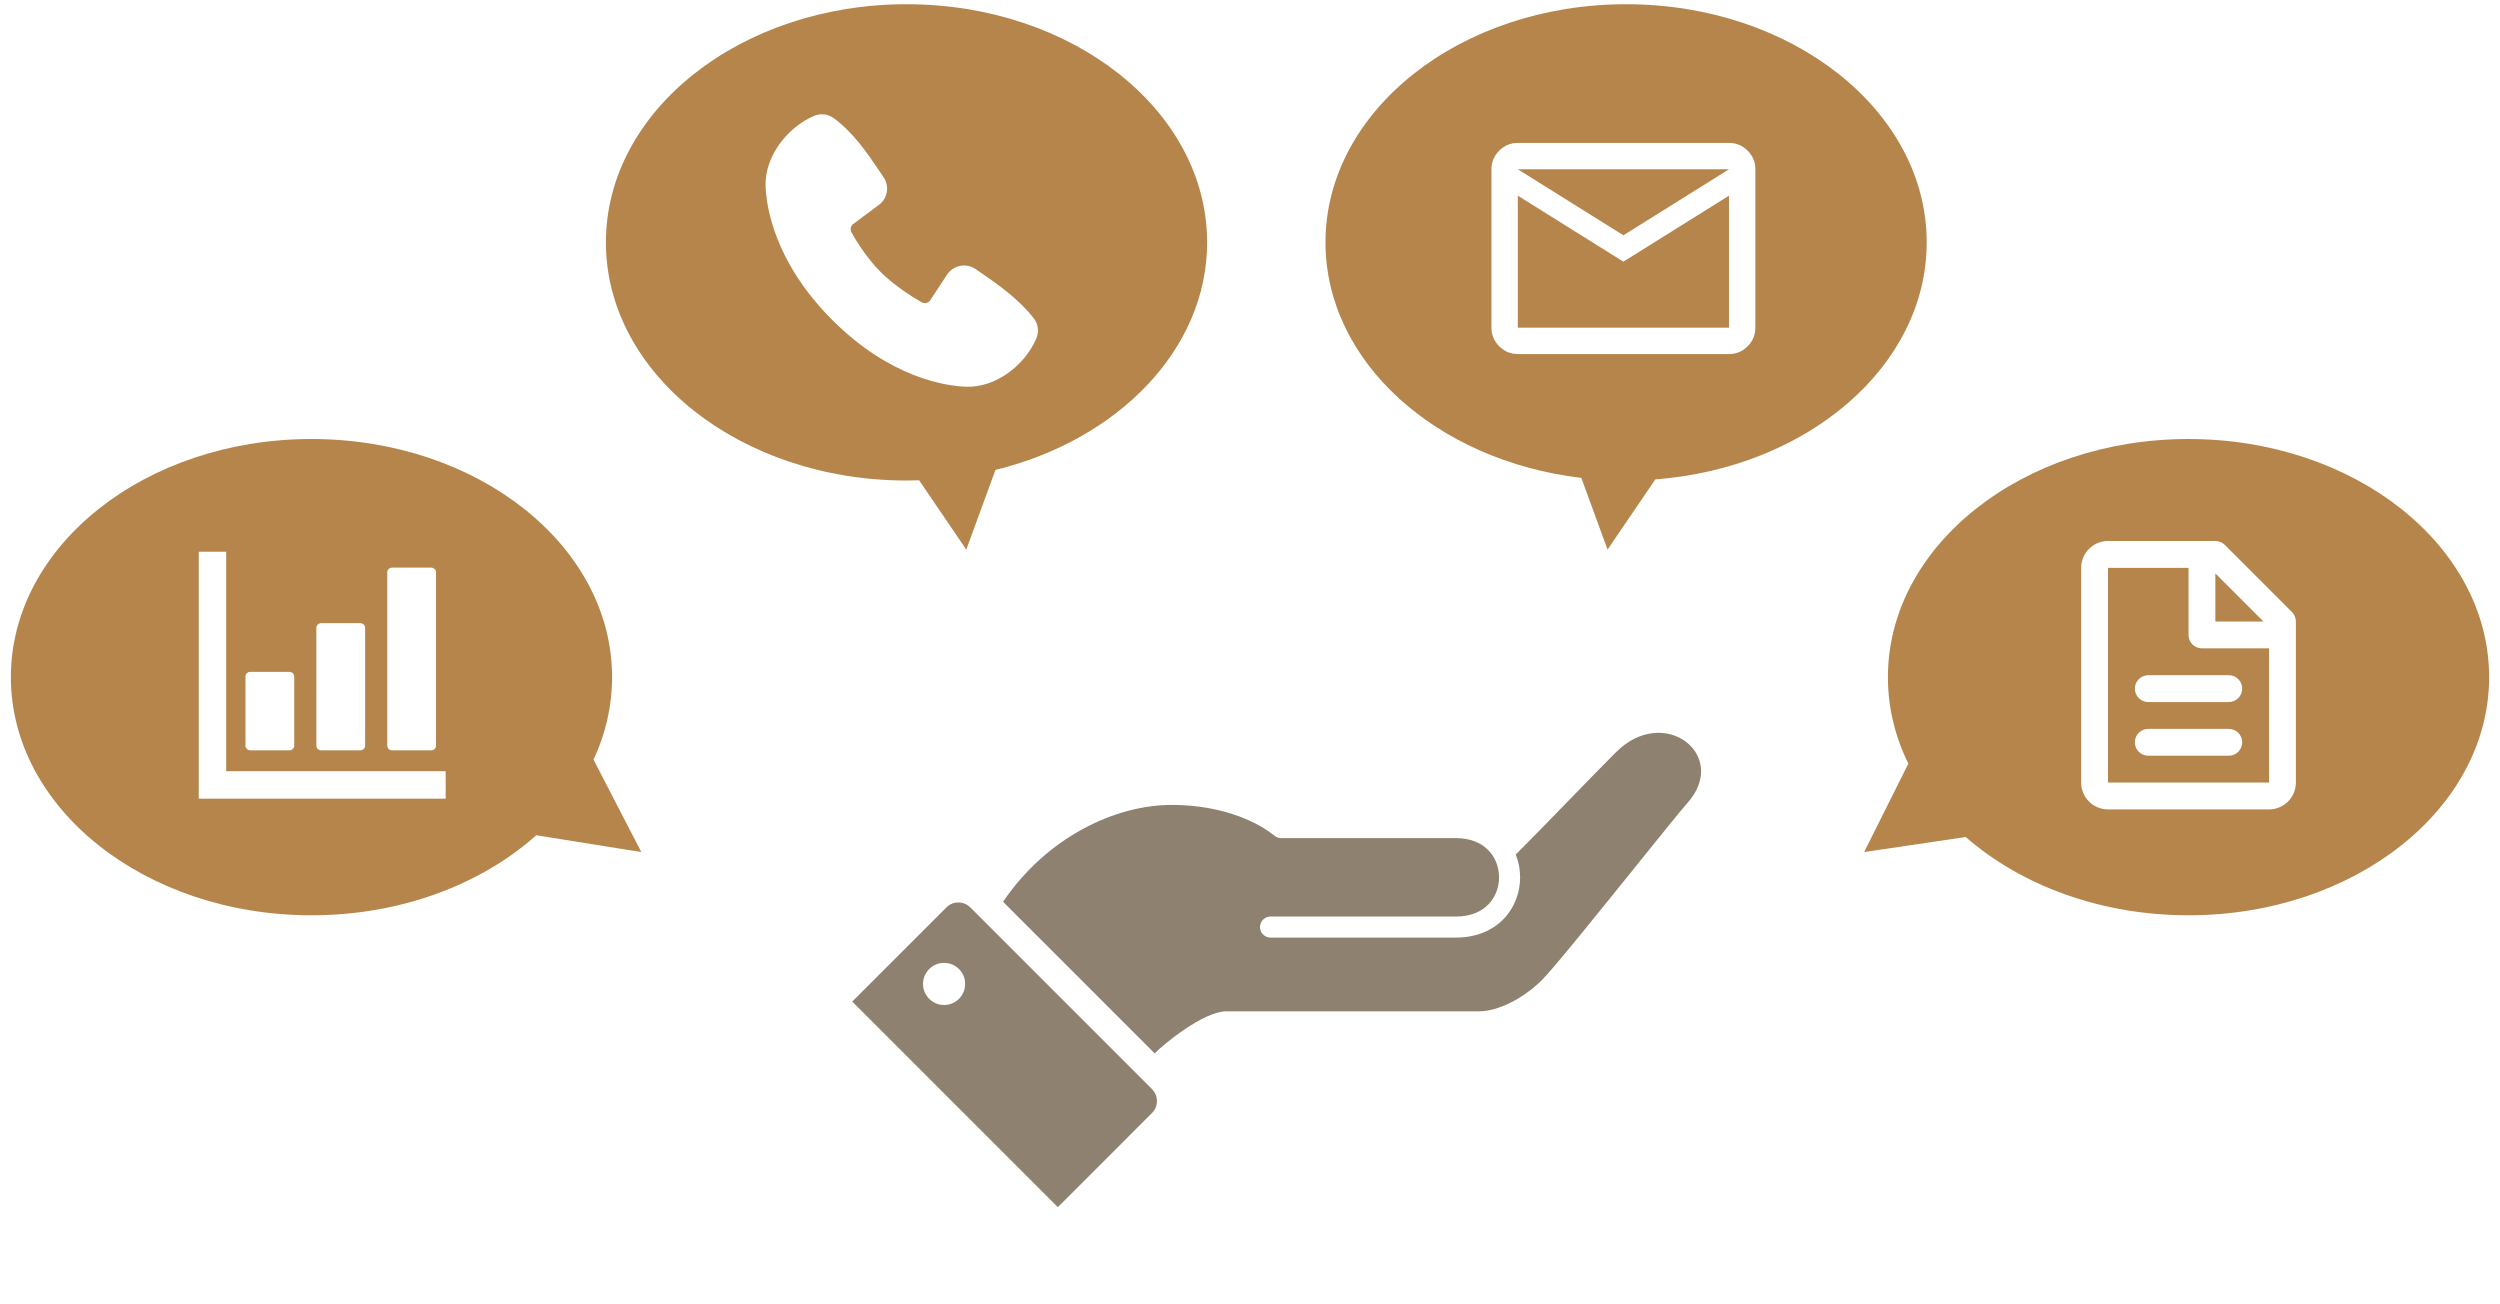
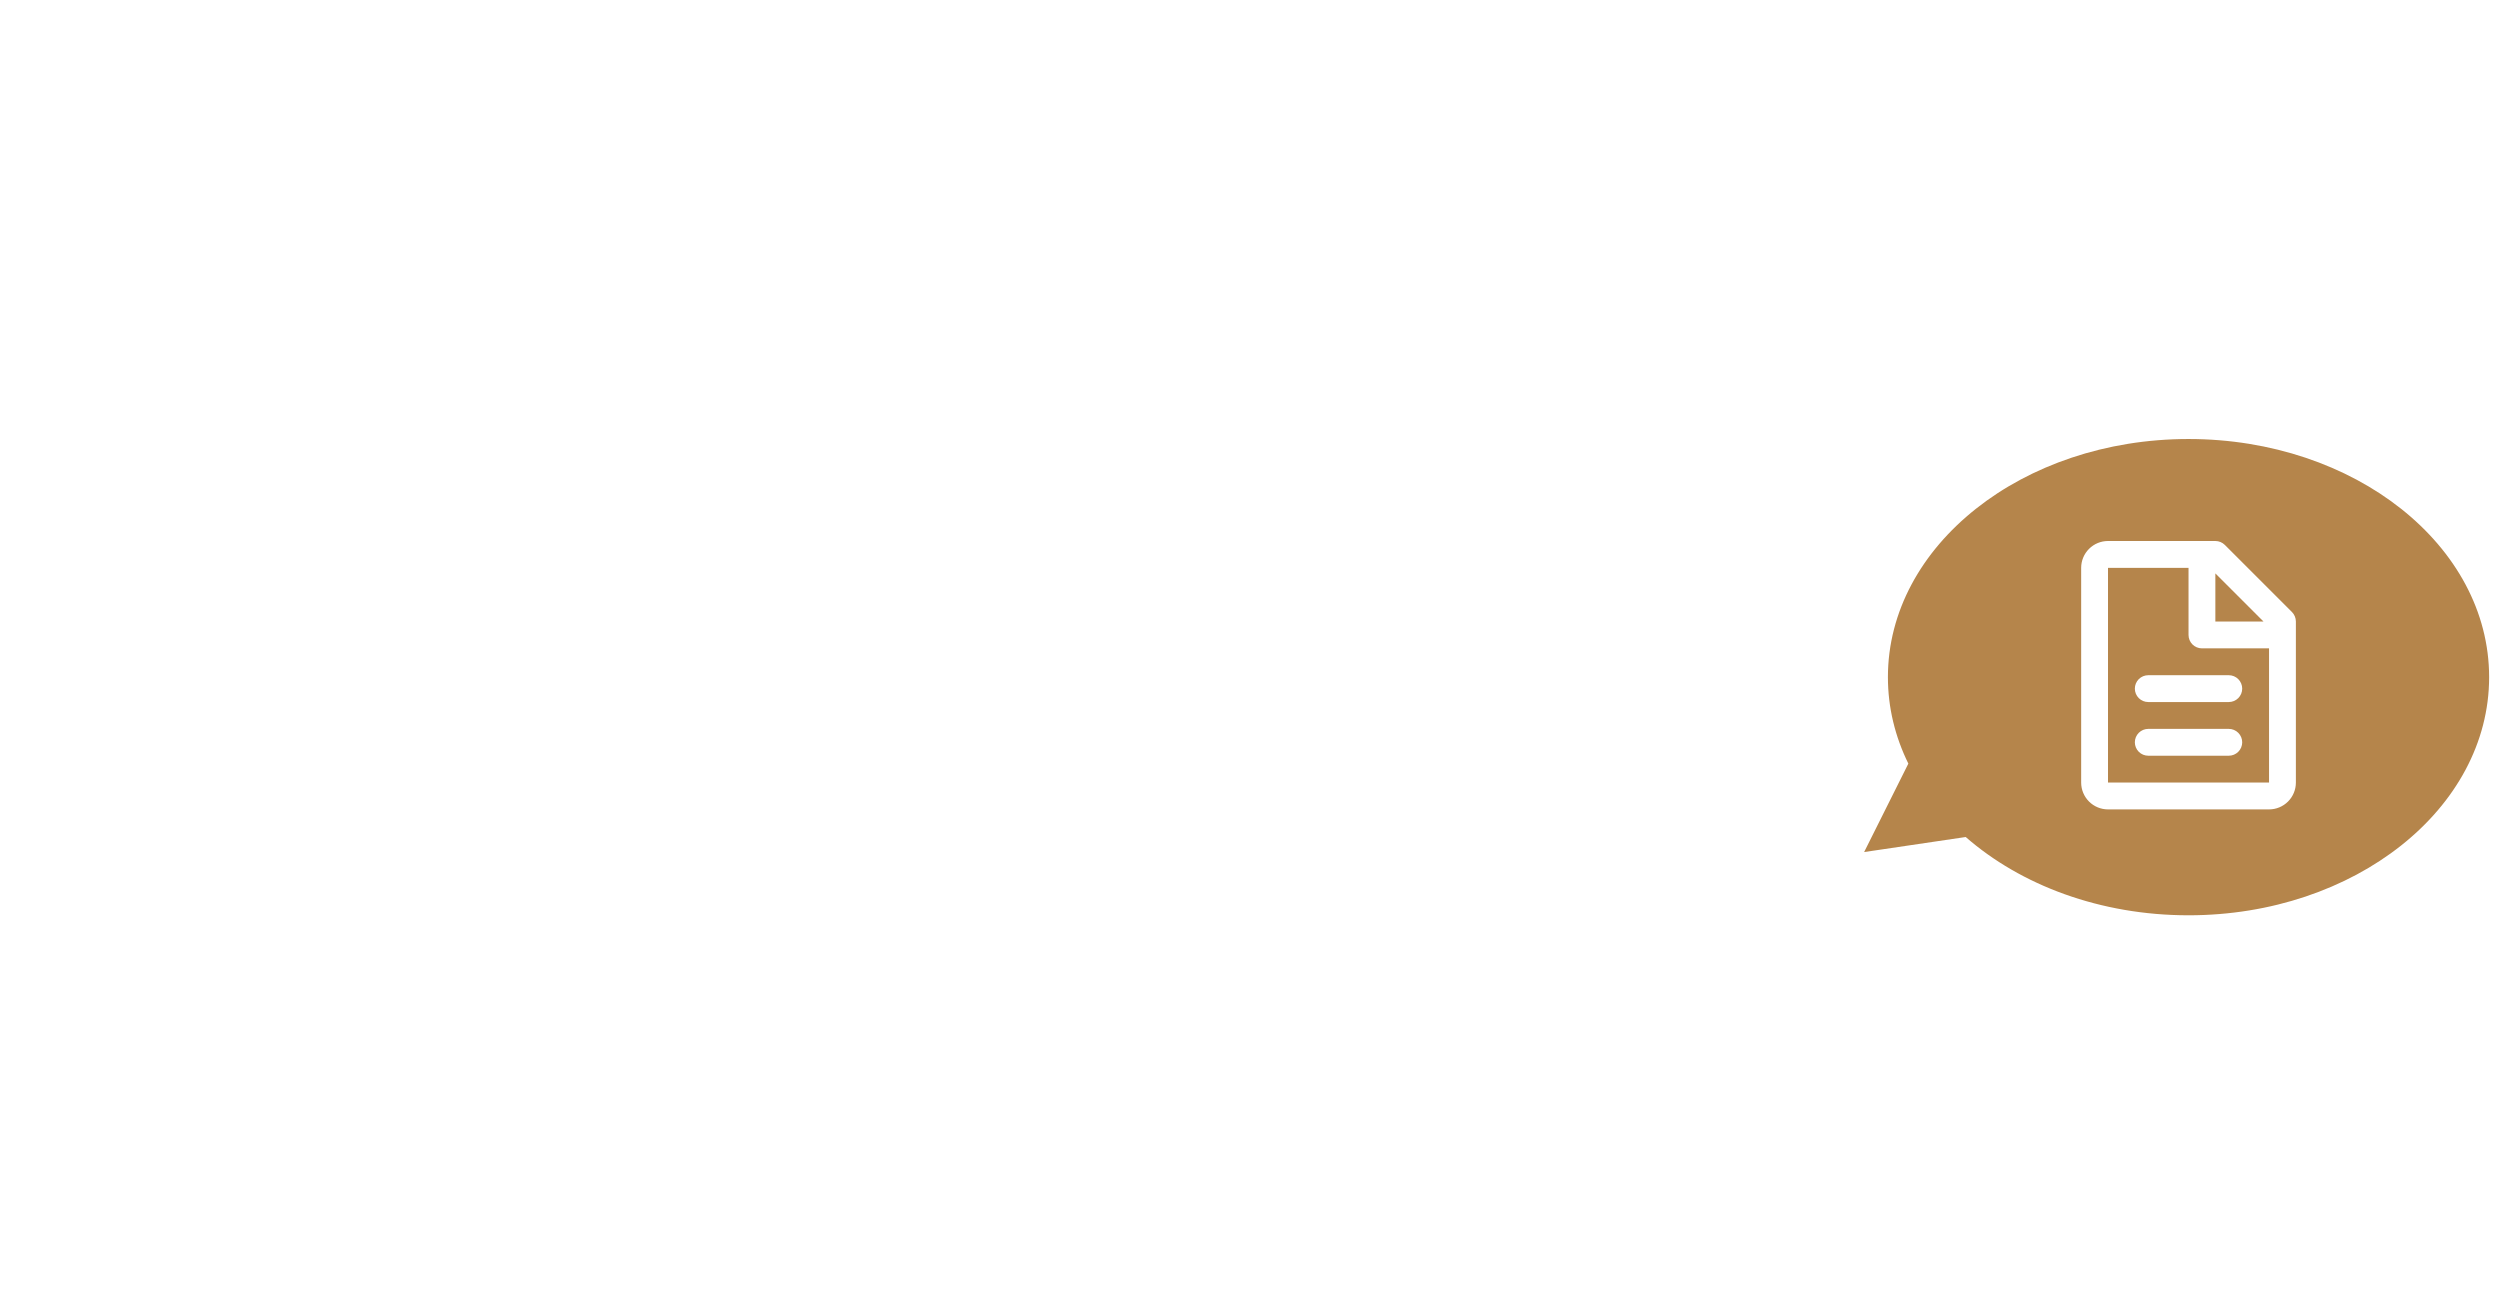
<svg xmlns="http://www.w3.org/2000/svg" width="230" height="120" viewBox="0 0 230 120" fill="none">
  <path fill-rule="evenodd" clip-rule="evenodd" d="M201.344 84.207C216.618 84.207 229 74.398 229 62.298C229 50.198 216.618 40.389 201.344 40.389C186.07 40.389 173.688 50.198 173.688 62.298C173.688 65.104 174.354 67.787 175.568 70.253L171.5 78.389L180.845 77.005C185.905 81.429 193.215 84.207 201.344 84.207ZM192.19 50.496C191.727 50.959 191.467 51.587 191.467 52.242V71.996C191.467 72.651 191.727 73.279 192.19 73.742C192.653 74.205 193.282 74.465 193.936 74.465H208.752C209.407 74.465 210.035 74.205 210.498 73.742C210.961 73.279 211.221 72.651 211.221 71.996V57.18C211.221 56.853 211.091 56.539 210.86 56.307L204.686 50.134C204.455 49.903 204.141 49.772 203.813 49.772H193.936C193.282 49.772 192.653 50.032 192.19 50.496ZM203.813 52.753L208.241 57.18H203.813V52.753ZM193.936 52.242H201.344V58.415C201.344 58.742 201.474 59.056 201.706 59.288C201.937 59.519 202.251 59.649 202.579 59.649H208.752V71.996H193.936V52.242ZM196.767 62.48C196.536 62.712 196.406 63.026 196.406 63.353C196.406 63.681 196.536 63.995 196.767 64.226C196.999 64.458 197.313 64.588 197.64 64.588H205.048C205.376 64.588 205.69 64.458 205.921 64.226C206.153 63.995 206.283 63.681 206.283 63.353C206.283 63.026 206.153 62.712 205.921 62.48C205.69 62.249 205.376 62.119 205.048 62.119H197.64C197.313 62.119 196.999 62.249 196.767 62.48ZM196.767 67.419C196.536 67.65 196.406 67.964 196.406 68.292C196.406 68.619 196.536 68.933 196.767 69.165C196.999 69.396 197.313 69.526 197.64 69.526H205.048C205.376 69.526 205.69 69.396 205.921 69.165C206.153 68.933 206.283 68.619 206.283 68.292C206.283 67.964 206.153 67.65 205.921 67.419C205.69 67.187 205.376 67.057 205.048 67.057H197.64C197.313 67.057 196.999 67.187 196.767 67.419Z" fill="#B5854B" />
-   <path fill-rule="evenodd" clip-rule="evenodd" d="M1 62.298C1 74.398 13.382 84.207 28.656 84.207C36.884 84.207 44.272 81.361 49.338 76.843L59 78.389L54.606 69.889C55.709 67.524 56.312 64.967 56.312 62.298C56.312 50.198 43.93 40.389 28.656 40.389C13.382 40.389 1 50.198 1 62.298ZM23.037 69.032H26.614C26.865 69.032 27.069 68.843 27.069 68.611V62.234C27.069 62.001 26.865 61.812 26.614 61.812H23.037C22.785 61.812 22.582 62.001 22.582 62.234V68.611C22.582 68.843 22.785 69.032 23.037 69.032ZM33.137 69.032H29.559C29.308 69.032 29.105 68.843 29.105 68.61V57.752C29.105 57.519 29.308 57.33 29.559 57.33H33.137C33.388 57.33 33.592 57.519 33.592 57.752V68.61C33.592 68.843 33.388 69.032 33.137 69.032ZM36.082 69.032H39.66C39.911 69.032 40.115 68.843 40.115 68.611V52.642C40.115 52.41 39.911 52.221 39.66 52.221H36.082C35.831 52.221 35.628 52.41 35.628 52.642V68.611C35.628 68.843 35.831 69.032 36.082 69.032ZM20.81 70.953H40.267H41.002V73.477H40.267H20.81H19.02H18.285V72.742V70.953V51.495V50.76H20.81V51.495V70.953Z" fill="#B5854B" />
-   <path fill-rule="evenodd" clip-rule="evenodd" d="M91.58 43.233C102.86 40.47 111.055 32.142 111.055 22.298C111.055 10.198 98.674 0.389 83.4 0.389C68.126 0.389 55.744 10.198 55.744 22.298C55.744 34.398 68.126 44.207 83.4 44.207C83.788 44.207 84.175 44.201 84.56 44.188L88.897 50.562L91.58 43.233ZM76.572 29.441C81.936 34.804 87.059 35.512 88.866 35.578C91.632 35.68 94.29 33.593 95.341 31.141C95.472 30.838 95.519 30.505 95.477 30.177C95.436 29.849 95.306 29.538 95.103 29.277C93.69 27.468 91.792 26.158 90.106 24.995C89.992 24.916 89.879 24.838 89.768 24.761C89.367 24.484 88.874 24.372 88.393 24.45C87.912 24.528 87.48 24.788 87.187 25.178L85.593 27.604C85.51 27.735 85.379 27.829 85.229 27.867C85.079 27.905 84.92 27.883 84.784 27.808C83.706 27.19 82.133 26.138 81.004 25.008C79.874 23.879 78.888 22.377 78.333 21.369C78.264 21.241 78.244 21.092 78.277 20.949C78.309 20.807 78.393 20.682 78.511 20.596L80.96 18.777C81.31 18.474 81.536 18.052 81.596 17.592C81.655 17.133 81.543 16.667 81.281 16.285C81.163 16.112 81.043 15.935 80.921 15.755C79.811 14.112 78.507 12.184 76.697 10.866C76.438 10.678 76.135 10.561 75.817 10.526C75.499 10.491 75.177 10.54 74.883 10.666C72.445 11.712 70.333 14.389 70.434 17.146C70.501 18.954 71.208 24.076 76.572 29.441Z" fill="#B5854B" />
-   <path fill-rule="evenodd" clip-rule="evenodd" d="M152.289 44.105C166.301 43.034 177.256 33.68 177.256 22.298C177.256 10.198 164.874 0.389 149.6 0.389C134.326 0.389 121.945 10.198 121.945 22.298C121.945 33.289 132.161 42.39 145.481 43.966L147.896 50.562L152.289 44.105ZM137.927 31.859C138.402 32.334 138.973 32.572 139.641 32.572H159.066C159.734 32.573 160.306 32.335 160.781 31.859C161.256 31.383 161.494 30.811 161.494 30.144V15.575C161.495 14.908 161.257 14.337 160.781 13.861C160.305 13.385 159.734 13.147 159.066 13.147H139.641C138.974 13.148 138.403 13.386 137.927 13.861C137.451 14.336 137.213 14.907 137.213 15.575V30.144C137.214 30.812 137.452 31.384 137.927 31.859ZM139.641 18.003L149.353 24.073L159.066 18.003V30.144H139.641V18.003ZM159.066 15.575L149.353 21.645L139.641 15.575H159.066Z" fill="#B5854B" />
-   <path fill-rule="evenodd" clip-rule="evenodd" d="M92.282 82.965L106.233 96.916C106.879 96.206 110.689 93.041 112.821 93.041H136.072C137.816 93.041 140.141 91.878 141.885 90.134C142.938 89.081 147.031 83.999 150.449 79.755C152.69 76.972 154.641 74.55 155.255 73.859C159.13 69.5 153.123 64.751 148.667 69.208C147.496 70.379 145.888 72.033 144.241 73.727C142.541 75.476 140.798 77.268 139.451 78.618C139.718 79.289 139.851 80.004 139.851 80.714C139.851 82.086 139.357 83.477 138.346 84.531C137.322 85.597 135.826 86.259 133.941 86.259H133.915H133.89H133.864H133.838H133.812H133.786H133.76H133.734H133.708H133.682H133.655H133.628H133.602H133.575H133.548H133.521H133.494H133.467H133.44H133.412H133.385H133.357H133.33H133.302H133.274H133.246H133.218H133.19H133.162H133.134H133.105H133.077H133.048H133.02H132.991H132.962H132.933H132.904H132.875H132.846H132.817H132.787H132.758H132.728H132.699H132.669H132.639H132.609H132.58H132.55H132.519H132.489H132.459H132.429H132.398H132.368H132.337H132.307H132.276H132.245H132.214H132.183H132.152H132.121H132.09H132.059H132.027H131.996H131.964H131.933H131.901H131.869H131.838H131.806H131.774H131.742H131.71H131.678H131.646H131.613H131.581H131.548H131.516H131.483H131.451H131.418H131.385H131.353H131.32H131.287H131.254H131.221H131.188H131.154H131.121H131.088H131.054H131.021H130.987H130.954H130.92H130.886H130.853H130.819H130.785H130.751H130.717H130.683H130.649H130.615H130.581H130.546H130.512H130.478H130.443H130.409H130.374H130.339H130.305H130.27H130.235H130.201H130.166H130.131H130.096H130.061H130.026H129.991H129.955H129.92H129.885H129.85H129.814H129.779H129.743H129.708H129.672H129.637H129.601H129.566H129.53H129.494H129.458H129.422H129.387H129.351H129.315H129.279H129.243H129.206H129.17H129.134H129.098H129.062H129.025H128.989H128.953H128.916H128.88H128.843H128.807H128.77H128.734H128.697H128.661H128.624H128.587H128.551H128.514H128.477H128.44H128.403H128.366H128.329H128.292H128.256H128.219H128.181H128.144H128.107H128.07H128.033H127.996H127.959H127.921H127.884H127.847H127.81H127.772H127.735H127.698H127.66H127.623H127.585H127.548H127.511H127.473H127.436H127.398H127.36H127.323H127.285H127.248H127.21H127.172H127.135H127.097H127.059H127.022H126.984H126.946H126.909H126.871H126.833H126.795H126.757H126.72H126.682H126.644H126.606H126.568H126.531H126.493H126.455H126.417H126.379H126.341H126.303H126.265H126.227H126.19H126.152H126.114H126.076H126.038H126H125.962H125.924H125.886H125.848H125.81H125.772H125.734H125.696H125.658H125.62H125.582H125.544H125.506H125.469H125.431H125.393H125.355H125.317H125.279H125.241H125.203H125.165H125.127H125.089H125.051H125.014H124.976H124.938H124.9H124.862H124.824H124.786H124.749H124.711H124.673H124.635H124.597H124.56H124.522H124.484H124.446H124.409H124.371H124.333H124.296H124.258H124.22H124.183H124.145H124.108H124.07H124.033H123.995H123.958H123.92H123.883H123.845H123.808H123.77H123.733H123.696H123.658H123.621H123.584H123.546H123.509H123.472H123.435H123.398H123.36H123.323H123.286H123.249H123.212H123.175H123.138H123.101H123.064H123.027H122.991H122.954H122.917H122.88H122.843H122.807H122.77H122.733H122.697H122.66H122.624H122.587H122.551H122.514H122.478H122.442H122.405H122.369H122.333H122.297H122.26H122.224H122.188H122.152H122.116H122.08H122.044H122.008H121.973H121.937H121.901H121.865H121.83H121.794H121.758H121.723H121.687H121.652H121.617H121.581H121.546H121.511H121.476H121.44H121.405H121.37H121.335H121.3H121.265H121.231H121.196H121.161H121.126H121.092H121.057H121.022H120.988H120.954H120.919H120.885H120.851H120.816H120.782H120.748H120.714H120.68H120.646H120.612H120.579H120.545H120.511H120.477H120.444H120.41H120.377H120.344H120.31H120.277H120.244H120.211H120.178H120.145H120.112H120.079H120.046H120.013H119.981H119.948H119.915H119.883H119.851H119.818H119.786H119.754H119.722H119.69H119.658H119.626H119.594H119.562H119.53H119.499H119.467H119.436H119.404H119.373H119.342H119.311H119.28H119.249H119.218H119.187H119.156H119.125H119.095H119.064H119.034H119.003H118.973H118.943H118.912H118.882H118.852H118.822H118.793H118.763H118.733H118.704H118.674H118.645H118.615H118.586H118.557H118.528H118.499H118.47H118.441H118.413H118.384H118.355H118.327H118.299H118.27H118.242H118.214H118.186H118.158H118.13H118.103H118.075H118.048H118.02H117.993H117.966H117.938H117.911H117.884H117.857H117.831H117.804H117.777H117.751H117.725H117.698H117.672H117.646H117.62H117.594H117.569H117.543H117.517H117.492H117.466H117.441H117.416H117.391H117.366H117.341H117.316H117.292H117.267H117.243H117.219H117.194H117.17H117.146H117.122H117.099H117.075H117.051H117.028H117.005H116.981H116.958H116.935H116.913H116.89C116.355 86.259 115.921 85.825 115.921 85.29C115.921 84.755 116.355 84.322 116.89 84.322H116.913H116.935H116.958H116.981H117.005H117.028H117.051H117.075H117.099H117.122H117.146H117.17H117.194H117.219H117.243H117.267H117.292H117.316H117.341H117.366H117.391H117.416H117.441H117.466H117.492H117.517H117.543H117.569H117.594H117.62H117.646H117.672H117.698H117.725H117.751H117.777H117.804H117.831H117.857H117.884H117.911H117.938H117.966H117.993H118.02H118.048H118.075H118.103H118.13H118.158H118.186H118.214H118.242H118.27H118.299H118.327H118.355H118.384H118.413H118.441H118.47H118.499H118.528H118.557H118.586H118.615H118.645H118.674H118.704H118.733H118.763H118.793H118.822H118.852H118.882H118.912H118.943H118.973H119.003H119.034H119.064H119.095H119.125H119.156H119.187H119.218H119.249H119.28H119.311H119.342H119.373H119.404H119.436H119.467H119.499H119.53H119.562H119.594H119.626H119.658H119.69H119.722H119.754H119.786H119.818H119.851H119.883H119.915H119.948H119.981H120.013H120.046H120.079H120.112H120.145H120.178H120.211H120.244H120.277H120.31H120.344H120.377H120.41H120.444H120.477H120.511H120.545H120.579H120.612H120.646H120.68H120.714H120.748H120.782H120.816H120.851H120.885H120.919H120.954H120.988H121.022H121.057H121.092H121.126H121.161H121.196H121.231H121.265H121.3H121.335H121.37H121.405H121.44H121.476H121.511H121.546H121.581H121.617H121.652H121.687H121.723H121.758H121.794H121.83H121.865H121.901H121.937H121.973H122.008H122.044H122.08H122.116H122.152H122.188H122.224H122.26H122.297H122.333H122.369H122.405H122.442H122.478H122.514H122.551H122.587H122.624H122.66H122.697H122.733H122.77H122.807H122.843H122.88H122.917H122.954H122.991H123.027H123.064H123.101H123.138H123.175H123.212H123.249H123.286H123.323H123.36H123.398H123.435H123.472H123.509H123.546H123.584H123.621H123.658H123.696H123.733H123.77H123.808H123.845H123.883H123.92H123.958H123.995H124.033H124.07H124.108H124.145H124.183H124.22H124.258H124.296H124.333H124.371H124.409H124.446H124.484H124.522H124.56H124.597H124.635H124.673H124.711H124.749H124.786H124.824H124.862H124.9H124.938H124.976H125.014H125.051H125.089H125.127H125.165H125.203H125.241H125.279H125.317H125.355H125.393H125.431H125.469H125.506H125.544H125.582H125.62H125.658H125.696H125.734H125.772H125.81H125.848H125.886H125.924H125.962H126H126.038H126.076H126.114H126.152H126.19H126.227H126.265H126.303H126.341H126.379H126.417H126.455H126.493H126.531H126.568H126.606H126.644H126.682H126.72H126.757H126.795H126.833H126.871H126.909H126.946H126.984H127.022H127.059H127.097H127.135H127.172H127.21H127.248H127.285H127.323H127.36H127.398H127.436H127.473H127.511H127.548H127.585H127.623H127.66H127.698H127.735H127.772H127.81H127.847H127.884H127.921H127.959H127.996H128.033H128.07H128.107H128.144H128.181H128.219H128.256H128.292H128.329H128.366H128.403H128.44H128.477H128.514H128.551H128.587H128.624H128.661H128.697H128.734H128.77H128.807H128.843H128.88H128.916H128.953H128.989H129.025H129.062H129.098H129.134H129.17H129.206H129.243H129.279H129.315H129.351H129.387H129.422H129.458H129.494H129.53H129.566H129.601H129.637H129.672H129.708H129.743H129.779H129.814H129.85H129.885H129.92H129.955H129.991H130.026H130.061H130.096H130.131H130.166H130.201H130.235H130.27H130.305H130.339H130.374H130.409H130.443H130.478H130.512H130.546H130.581H130.615H130.649H130.683H130.717H130.751H130.785H130.819H130.853H130.886H130.92H130.954H130.987H131.021H131.054H131.088H131.121H131.154H131.188H131.221H131.254H131.287H131.32H131.353H131.385H131.418H131.451H131.483H131.516H131.548H131.581H131.613H131.646H131.678H131.71H131.742H131.774H131.806H131.838H131.869H131.901H131.933H131.964H131.996H132.027H132.059H132.09H132.121H132.152H132.183H132.214H132.245H132.276H132.307H132.337H132.368H132.398H132.429H132.459H132.489H132.519H132.55H132.58H132.609H132.639H132.669H132.699H132.728H132.758H132.787H132.817H132.846H132.875H132.904H132.933H132.962H132.991H133.02H133.048H133.077H133.105H133.134H133.162H133.19H133.218H133.246H133.274H133.302H133.33H133.357H133.385H133.412H133.44H133.467H133.494H133.521H133.548H133.575H133.602H133.628H133.655H133.682H133.708H133.734H133.76H133.786H133.812H133.838H133.864H133.89H133.915H133.941C135.35 84.322 136.324 83.839 136.948 83.189C137.583 82.527 137.913 81.631 137.913 80.714C137.913 79.798 137.583 78.901 136.948 78.239C136.324 77.589 135.35 77.107 133.941 77.107H133.916H133.892H133.867H133.842H133.817H133.792H133.767H133.742H133.717H133.691H133.666H133.641H133.615H133.589H133.564H133.538H133.512H133.486H133.46H133.434H133.407H133.381H133.355H133.328H133.302H133.275H133.248H133.222H133.195H133.168H133.141H133.114H133.087H133.06H133.032H133.005H132.977H132.95H132.922H132.895H132.867H132.839H132.811H132.783H132.755H132.727H132.699H132.671H132.642H132.614H132.586H132.557H132.529H132.5H132.471H132.442H132.414H132.385H132.356H132.327H132.298H132.268H132.239H132.21H132.18H132.151H132.122H132.092H132.062H132.033H132.003H131.973H131.943H131.913H131.883H131.853H131.823H131.793H131.763H131.733H131.702H131.672H131.641H131.611H131.58H131.55H131.519H131.488H131.457H131.426H131.396H131.365H131.334H131.303H131.271H131.24H131.209H131.178H131.146H131.115H131.084H131.052H131.02H130.989H130.957H130.926H130.894H130.862H130.83H130.798H130.766H130.734H130.702H130.67H130.638H130.606H130.574H130.541H130.509H130.477H130.444H130.412H130.379H130.347H130.314H130.282H130.249H130.216H130.184H130.151H130.118H130.085H130.052H130.019H129.986H129.953H129.92H129.887H129.854H129.821H129.788H129.754H129.721H129.688H129.654H129.621H129.588H129.554H129.521H129.487H129.453H129.42H129.386H129.353H129.319H129.285H129.251H129.218H129.184H129.15H129.116H129.082H129.048H129.014H128.98H128.946H128.912H128.878H128.844H128.81H128.775H128.741H128.707H128.673H128.638H128.604H128.57H128.535H128.501H128.467H128.432H128.398H128.363H128.329H128.294H128.26H128.225H128.191H128.156H128.121H128.087H128.052H128.017H127.983H127.948H127.913H127.878H127.844H127.809H127.774H127.739H127.704H127.669H127.634H127.6H127.565H127.53H127.495H127.46H127.425H127.39H127.355H127.32H127.285H127.25H127.215H127.18H127.145H127.11H127.075H127.039H127.004H126.969H126.934H126.899H126.864H126.829H126.794H126.758H126.723H126.688H126.653H126.618H126.582H126.547H126.512H126.477H126.442H126.406H126.371H126.336H126.301H126.266H126.23H126.195H126.16H126.125H126.089H126.054H126.019H125.984H125.949H125.913H125.878H125.843H125.808H125.772H125.737H125.702H125.667H125.632H125.596H125.561H125.526H125.491H125.456H125.421H125.385H125.35H125.315H125.28H125.245H125.21H125.175H125.14H125.104H125.069H125.034H124.999H124.964H124.929H124.894H124.859H124.824H124.789H124.754H124.719H124.684H124.649H124.614H124.579H124.545H124.51H124.475H124.44H124.405H124.37H124.335H124.301H124.266H124.231H124.196H124.162H124.127H124.092H124.058H124.023H123.989H123.954H123.919H123.885H123.85H123.816H123.781H123.747H123.712H123.678H123.644H123.609H123.575H123.541H123.506H123.472H123.438H123.404H123.37H123.335H123.301H123.267H123.233H123.199H123.165H123.131H123.097H123.063H123.029H122.995H122.962H122.928H122.894H122.86H122.827H122.793H122.759H122.726H122.692H122.659H122.625H122.592H122.558H122.525H122.491H122.458H122.425H122.392H122.358H122.325H122.292H122.259H122.226H122.193H122.16H122.127H122.094H122.061H122.028H121.996H121.963H121.93H121.898H121.865H121.832H121.8H121.767H121.735H121.703H121.67H121.638H121.606H121.573H121.541H121.509H121.477H121.445H121.413H121.381H121.349H121.317H121.286H121.254H121.222H121.191H121.159H121.127H121.096H121.064H121.033H121.002H120.971H120.939H120.908H120.877H120.846H120.815H120.784H120.753H120.722H120.691H120.661H120.63H120.599H120.569H120.538H120.508H120.477H120.447H120.417H120.387H120.356H120.326H120.296H120.266H120.236H120.207H120.177H120.147H120.117H120.088H120.058H120.029H119.999H119.97H119.941H119.911H119.882H119.853H119.824H119.795H119.766H119.737H119.709H119.68H119.651H119.623H119.594H119.566H119.537H119.509H119.481H119.453H119.425H119.397H119.369H119.341H119.313H119.285H119.258H119.23H119.203H119.175H119.148H119.121H119.093H119.066H119.039H119.012H118.985H118.958H118.932H118.905H118.878H118.852H118.825H118.799H118.773H118.747H118.72H118.694H118.668H118.642H118.617H118.591H118.565H118.54H118.514H118.489H118.464H118.438H118.413H118.388H118.363H118.338H118.313H118.289H118.264H118.239H118.215H118.191H118.166H118.142H118.118H118.094H118.07H118.046H118.022H117.999H117.975H117.952H117.928H117.905H117.882H117.859C117.563 77.107 117.298 76.974 117.12 76.765H117.083C116.05 75.925 112.898 74.052 107.783 74.052C102.667 74.052 96.351 76.958 92.282 82.965Z" fill="#8F816F" />
-   <path fill-rule="evenodd" clip-rule="evenodd" d="M89.264 83.48C88.659 82.874 87.677 82.874 87.072 83.48L78.406 92.147L97.32 111.061L105.986 102.394C106.592 101.789 106.592 100.807 105.986 100.202L89.264 83.48ZM86.856 92.459C87.927 92.459 88.794 91.592 88.794 90.522C88.794 89.452 87.927 88.584 86.856 88.584C85.786 88.584 84.919 89.452 84.919 90.522C84.919 91.592 85.786 92.459 86.856 92.459Z" fill="#8F816F" />
</svg>